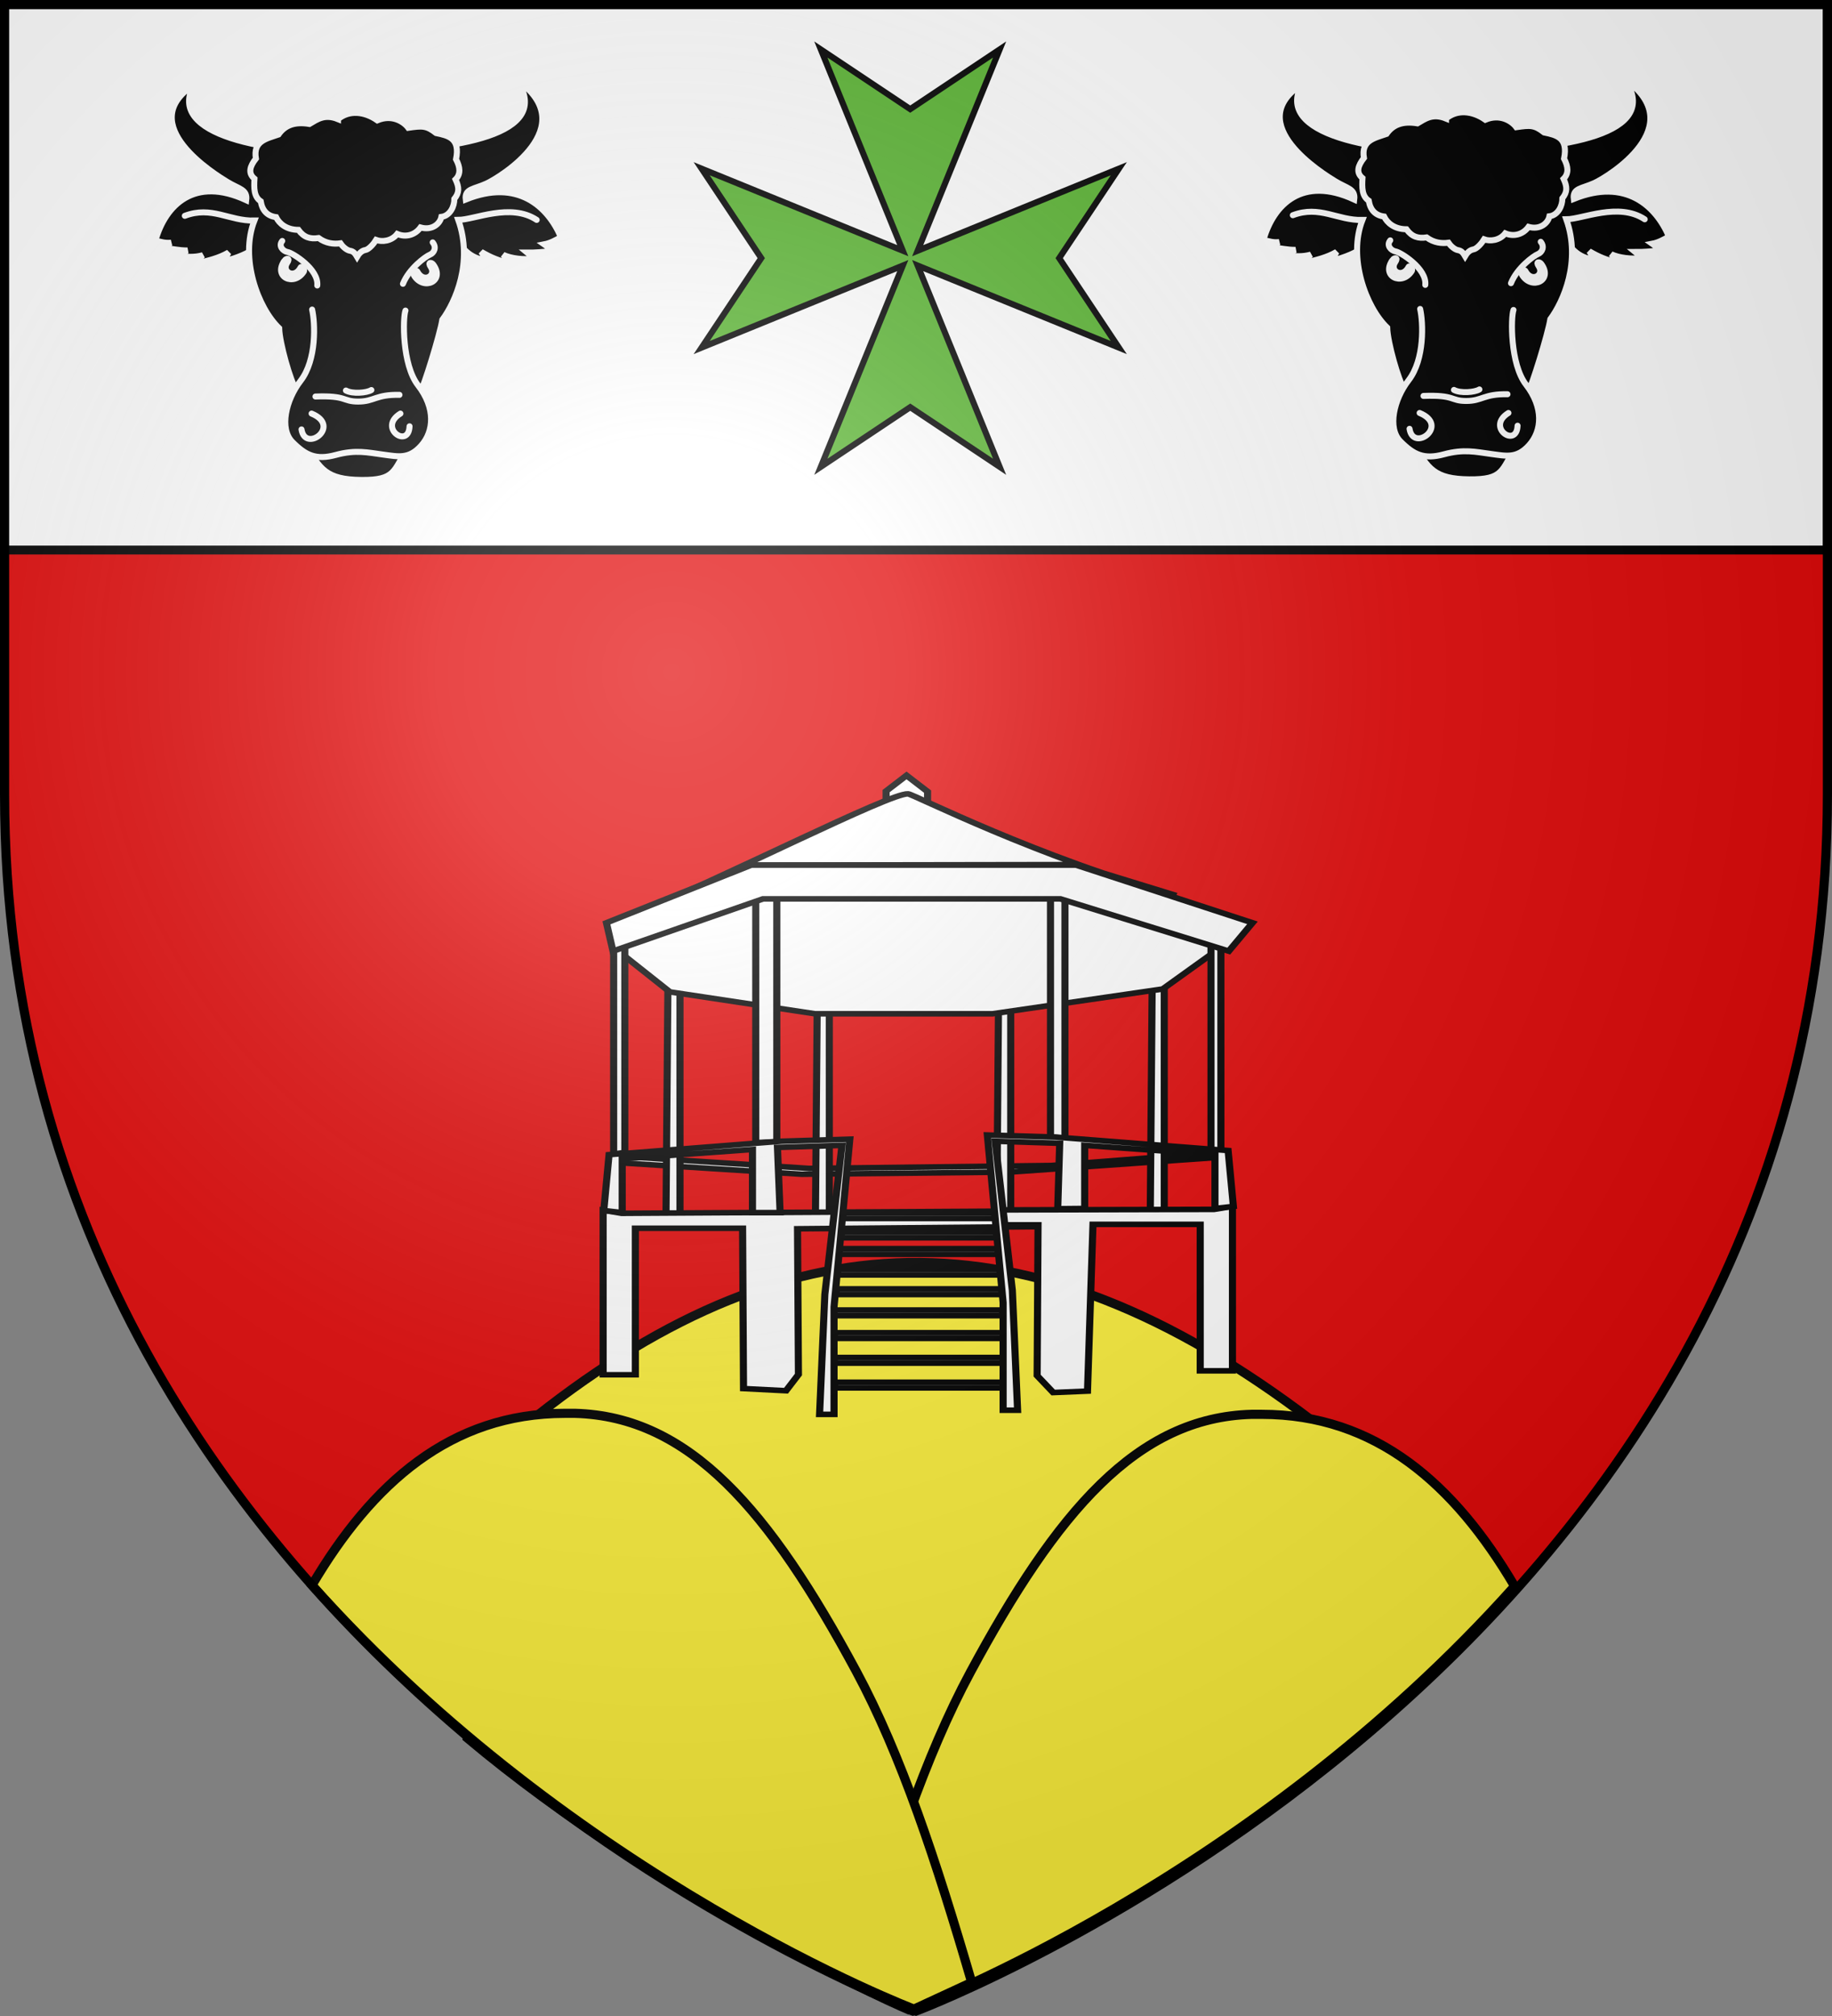
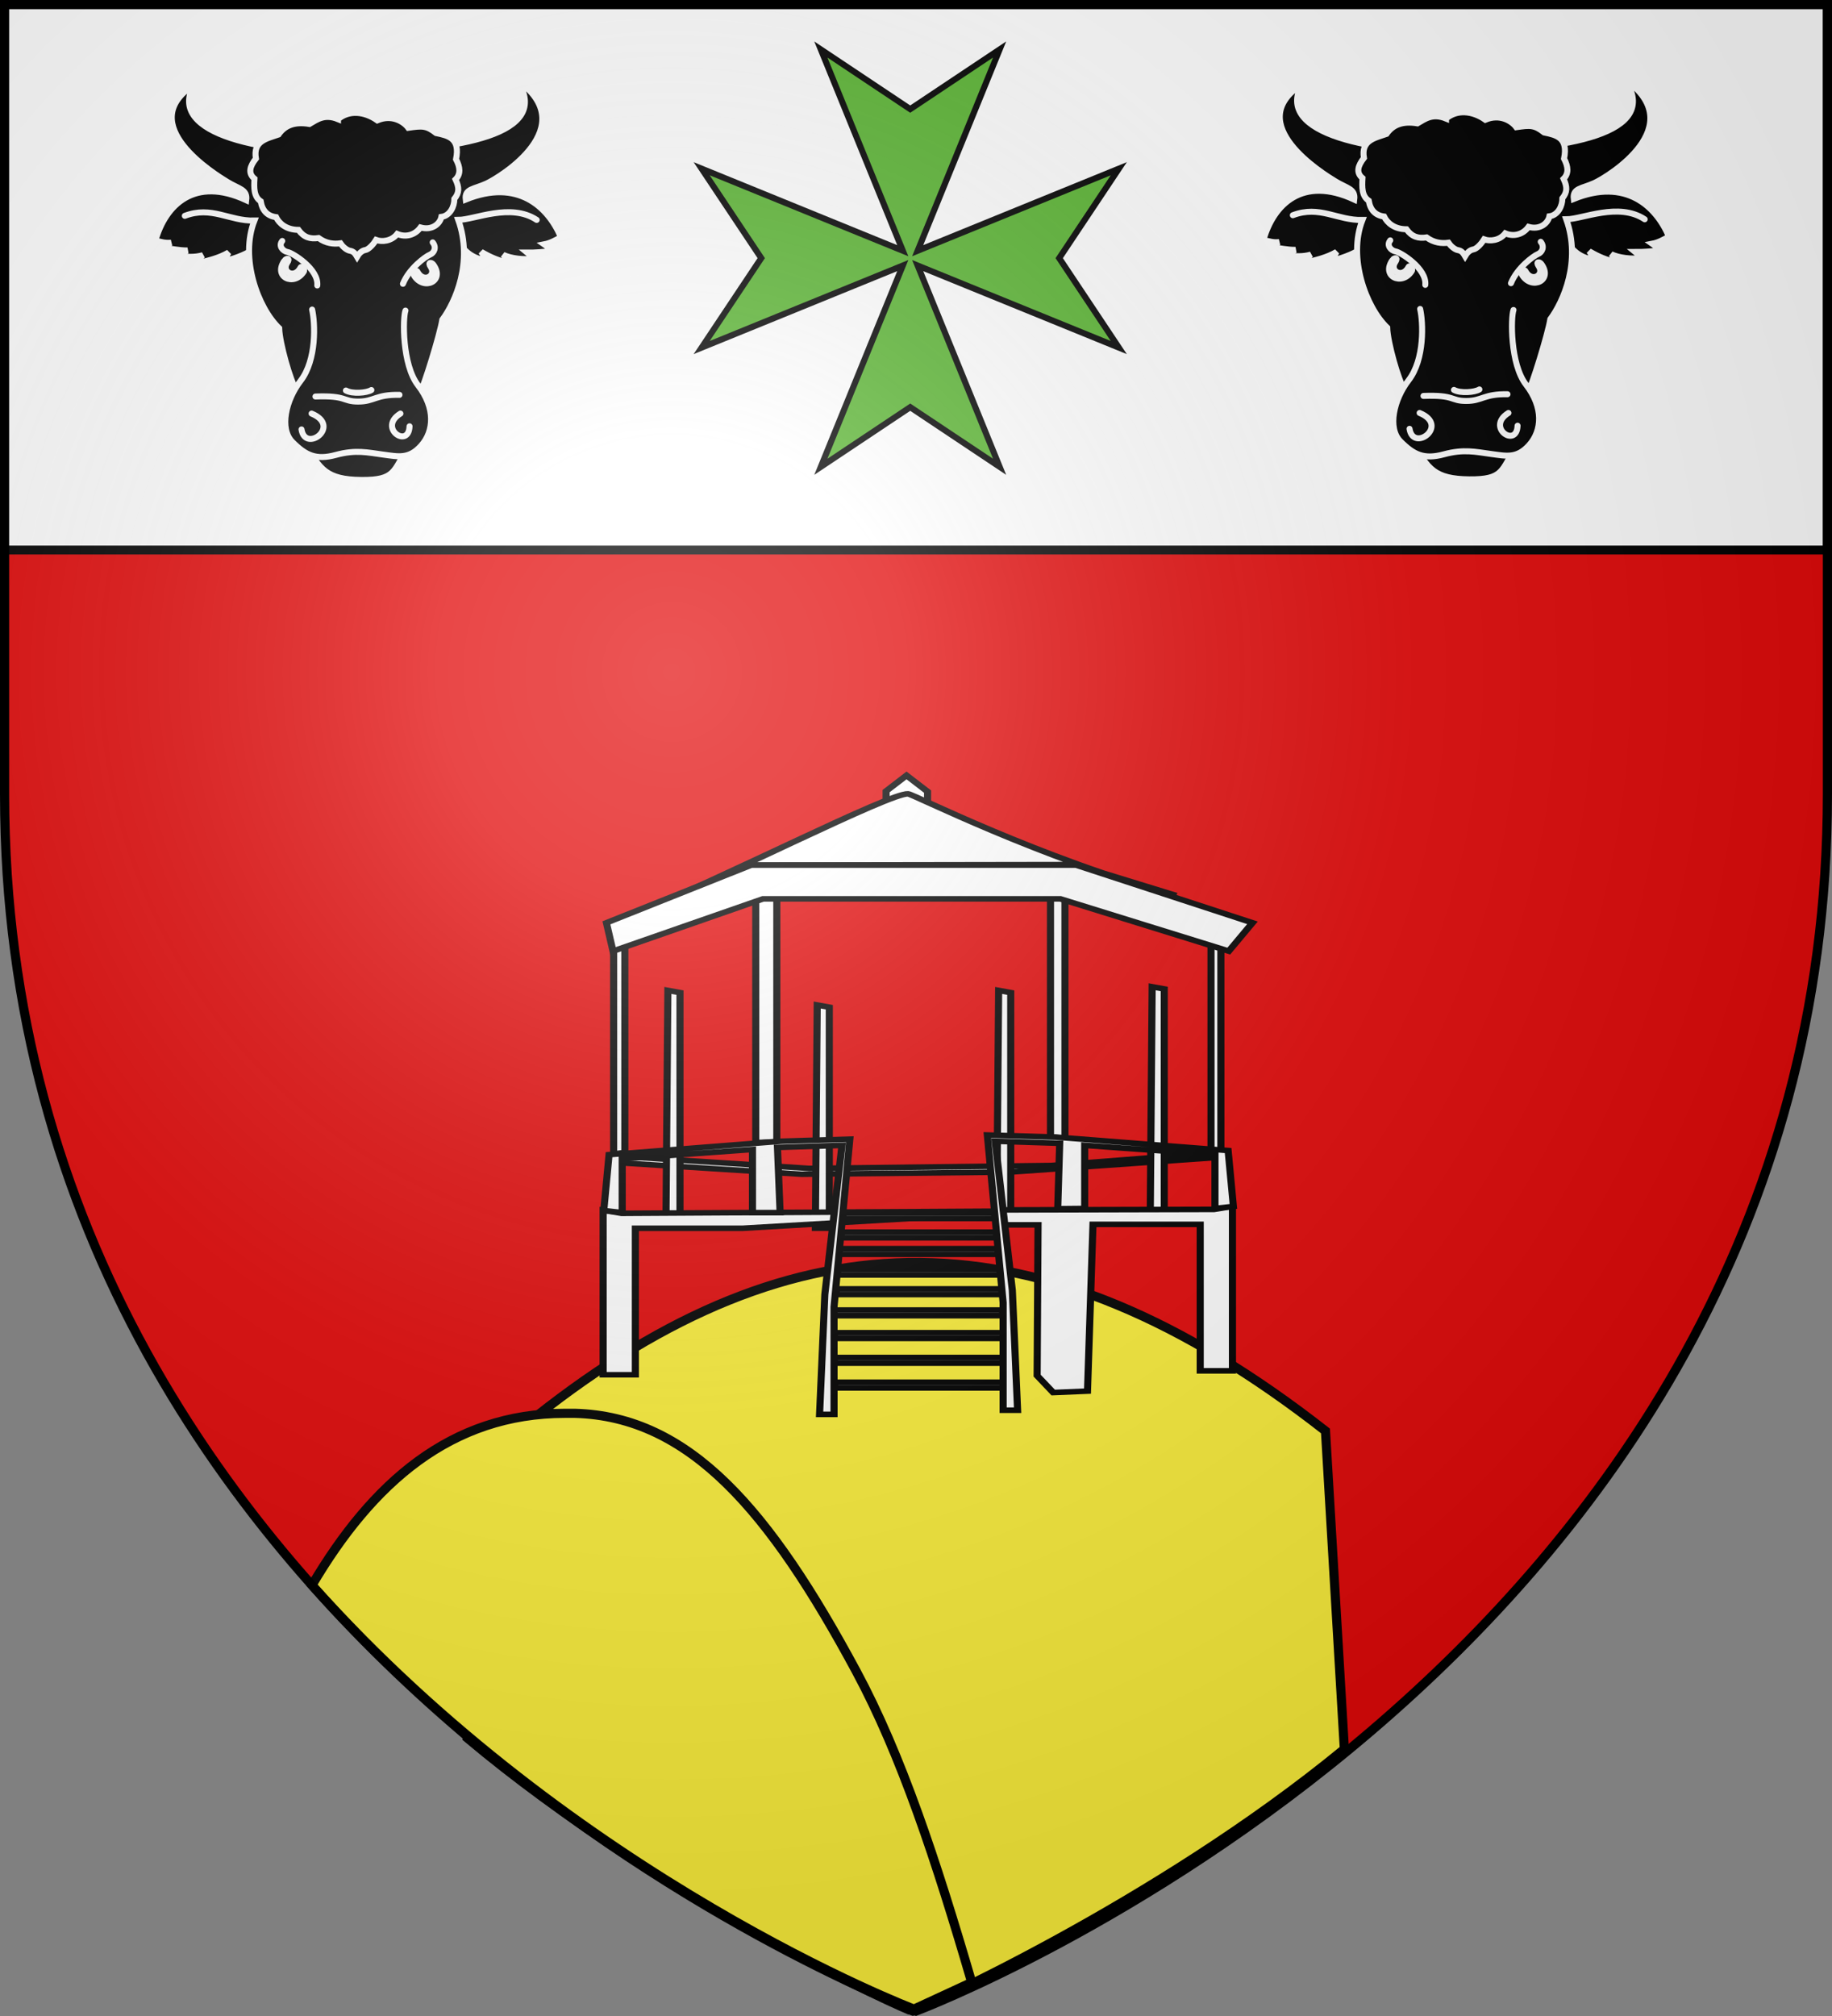
<svg xmlns="http://www.w3.org/2000/svg" xmlns:xlink="http://www.w3.org/1999/xlink" width="600" height="660" viewBox="-300 -300 600 660">
  <rect x="-300" y="-300" width="600" height="660" fill="#808080" stroke="none" />
  <defs>
    <linearGradient id="d">
      <stop offset="0" style="stop-color:white;stop-opacity:.314" />
      <stop offset=".19" style="stop-color:white;stop-opacity:.251" />
      <stop offset=".6" style="stop-color:#6b6b6b;stop-opacity:.125" />
      <stop offset="1" style="stop-color:black;stop-opacity:.125" />
    </linearGradient>
    <linearGradient id="j">
      <stop offset="0" style="stop-color:#e6e6e6;stop-opacity:1" />
      <stop offset="1" style="stop-color:#a3a3a3;stop-opacity:1" />
    </linearGradient>
    <linearGradient id="a">
      <stop offset="0" style="stop-color:#fd0000;stop-opacity:1" />
      <stop offset=".5" style="stop-color:#e77275;stop-opacity:.659" />
      <stop offset="1" style="stop-color:black;stop-opacity:.323" />
    </linearGradient>
    <linearGradient id="b">
      <stop offset="0" style="stop-color:white;stop-opacity:.314" />
      <stop offset=".19" style="stop-color:white;stop-opacity:.251" />
      <stop offset=".6" style="stop-color:#6b6b6b;stop-opacity:.125" />
      <stop offset="1" style="stop-color:black;stop-opacity:.125" />
    </linearGradient>
    <linearGradient id="e">
      <stop offset="0" style="stop-color:#fff;stop-opacity:1" />
      <stop offset="1" style="stop-color:#fff;stop-opacity:1" />
    </linearGradient>
    <linearGradient id="c">
      <stop offset="0" style="stop-color:#fd0000;stop-opacity:1" />
      <stop offset=".5" style="stop-color:#e77275;stop-opacity:.659" />
      <stop offset="1" style="stop-color:black;stop-opacity:.323" />
    </linearGradient>
    <linearGradient id="h">
      <stop offset="0" style="stop-color:#827d7d;stop-opacity:1" />
      <stop offset="1" style="stop-color:#b1b1b1;stop-opacity:1" />
    </linearGradient>
    <linearGradient id="f">
      <stop offset="0" style="stop-color:#fd0000;stop-opacity:1" />
      <stop offset=".5" style="stop-color:#e77275;stop-opacity:.659" />
      <stop offset="1" style="stop-color:black;stop-opacity:.323" />
    </linearGradient>
    <linearGradient id="g">
      <stop offset="0" style="stop-color:white;stop-opacity:.314" />
      <stop offset=".19" style="stop-color:white;stop-opacity:.251" />
      <stop offset=".6" style="stop-color:#6b6b6b;stop-opacity:.125" />
      <stop offset="1" style="stop-color:black;stop-opacity:.125" />
    </linearGradient>
    <linearGradient id="i">
      <stop offset="0" style="stop-color:green;stop-opacity:1" />
      <stop offset="1" style="stop-color:#25e658;stop-opacity:1" />
    </linearGradient>
    <radialGradient id="l" cx="-80" cy="-80" r="405" gradientUnits="userSpaceOnUse">
      <stop offset="0" style="stop-color:#fff;stop-opacity:.31" />
      <stop offset=".19" style="stop-color:#fff;stop-opacity:.25" />
      <stop offset=".6" style="stop-color:#6b6b6b;stop-opacity:.125" />
      <stop offset="1" style="stop-color:#000;stop-opacity:.125" />
    </radialGradient>
    <path id="k" d="M-298.5-298.5h597V-40C298.5 246.2 0 358.39 0 358.39S-298.5 246.2-298.5-40z" />
  </defs>
  <use xlink:href="#k" width="600" height="660" style="fill:#e20909" />
  <g style="display:inline;fill:#fcef3c;fill-opacity:1">
    <g style="fill:#fcef3c;fill-opacity:1">
      <path d="M176.459 464.288c-18.94 35.156-7.177 50.966-22.618 105.517 63.526 53.339 144.775 89.375 145.721 89.375.946 0 79.398-34.804 141.436-85.813l-6.189-104.161c-94.19-73.654-173.654-71.775-258.35-4.918z" style="fill:#fcef3c;fill-opacity:1;fill-rule:evenodd;stroke:#000;stroke-width:3;stroke-linecap:square;stroke-linejoin:miter;stroke-miterlimit:4;stroke-opacity:1;stroke-dasharray:none;stroke-dashoffset:0;display:inline" transform="translate(-300.702 -300.74)" />
-       <path d="M410.652 463.764c-37.606 1.023-63.782 31.799-92.156 84.469-14.74 27.361-26.186 62.074-37.813 101.843 12.028 5.576 19.157 8.25 19.157 8.25s110.388-41.531 196.906-138.28c-.005-.009.005-.024 0-.032-19.704-33.366-45.39-56.25-82.875-56.25-.923 0-1.842-.02-2.75 0-.148.003-.321-.004-.469 0z" style="fill:#fcef3c;fill-opacity:1;fill-rule:evenodd;stroke:#000;stroke-width:3;stroke-linecap:square;stroke-linejoin:miter;stroke-miterlimit:4;stroke-opacity:1;stroke-dasharray:none;stroke-dashoffset:0;display:inline" transform="translate(-300.702 -300.74)" />
      <path d="M188.984 463.436c37.606 1.023 63.782 31.798 92.156 84.468 14.74 27.362 26.186 62.075 37.812 101.844-12.028 5.576-18.911 8.74-18.911 8.74S189.408 616.467 102.89 519.717c.005-.008-.005-.023 0-.031 19.704-33.366 45.39-56.25 82.875-56.25.922 0 1.842-.02 2.75 0 .148.003.321-.004.469 0z" style="fill:#fcef3c;fill-opacity:1;fill-rule:evenodd;stroke:#000;stroke-width:3;stroke-linecap:square;stroke-linejoin:miter;stroke-miterlimit:4;stroke-opacity:1;stroke-dasharray:none;stroke-dashoffset:0;display:inline" transform="translate(-300.702 -300.74)" />
    </g>
  </g>
  <g style="display:inline">
    <g style="fill:#fff;fill-opacity:1;display:inline">
      <path d="M1.532 2.114h596.466v179.009H1.532z" style="fill:#fff;fill-opacity:1;fill-rule:nonzero;stroke:#000;stroke-width:2.902;stroke-miterlimit:4;stroke-opacity:1;stroke-dasharray:none" transform="matrix(1.001 0 0 1.001 -300.118 -301.234)" />
    </g>
  </g>
  <path d="m-70.197-186.215 65.868-26.835-26.835 65.868 29.275-19.516 29.274 19.516L.55-213.05l65.868 26.835-19.516-29.274 19.516-29.275L.55-217.929l26.835-65.868-29.274 19.517-29.275-19.517 26.835 65.868-65.868-26.835 19.517 29.275z" style="fill:#5ab532;fill-opacity:1;stroke:#000;stroke-opacity:1;stroke-width:2;stroke-miterlimit:4;stroke-dasharray:none" />
  <g style="fill:#000;fill-opacity:1;stroke:#fff;stroke-width:3.109;stroke-miterlimit:4;stroke-opacity:1;stroke-dasharray:none;display:inline">
    <g style="fill:#000;fill-opacity:1;stroke:#fff;stroke-width:3.109;stroke-miterlimit:4;stroke-opacity:1;stroke-dasharray:none">
      <path d="M180.874 908.817c5.507 4.388 7.151 10.893 17.517 12.664-.213-1.703-1.424-3.407-2.01-4.362 5.146 3 8.923 4.506 14.693 5.887-.808-1.783-2.363-3.193-3.296-4.353 4.097 1.928 10.876 2.67 15.721 1.98-1.08-1.13-2.16-2.26-3.24-3.14 4.294.028 8.34-.317 12.51-.787-1.102-1.255-2.204-2.51-3.68-3.515 3.186-.616 5.831-2.08 8.643-3.692-6.787-15.97-22.516-30.421-49.397-19.546-.698-5.663 4.202-5.287 10.749-8.281 6.932-3.171 50.3-29.506 15.858-53.742 19.155 28.72-31.993 36.31-81.323 37.482-49.176 1.169-101.058-8.929-86.34-35.015-31.622 20.536 11.216 46.694 17.268 50.394 6.142 3.755 10.565 3.851 9.867 9.515-26.881-12.462-41.926 2.487-47.128 20.925 2.937.74 5.25 1.48 8.187 1.1-1.724.632-2.95 1.388-4.052 2.643 4.17.47 8.215 1.438 12.51 1.41-1.703.632-3.531 1.263-5.11 2.643 4.347.813 8.818 1.004 13.04-.176-1.432 1.285-2.364 2.445-3.172 4.228 5.77-1.38 11.415-2.637 16.563-5.638-.588.956-1.673 2.784-1.887 4.487 6.13-1.771 11.886-3.667 17.392-8.054" style="fill:#000;fill-opacity:1;fill-rule:evenodd;stroke:#fff;stroke-width:3.109;stroke-linecap:butt;stroke-linejoin:miter;stroke-miterlimit:4;stroke-opacity:1;stroke-dasharray:none;stroke-dashoffset:0;marker:none;visibility:visible;display:inline;overflow:visible;enable-background:accumulate" transform="matrix(.631 0 0 .631 -266.304 -796.24)" />
      <path d="M225.16 900.525c-13.567-8.986-32.289-.044-40.702 0 7.797 21.894-1.542 42.73-8.282 51.804-1.277 7.841-9.451 34.405-11.71 38.224-2.319 3.921 1.938 14.852-6.168 27.928-7.593 12.25-6.31 17.14-24.23 16.964-18.043-.178-21.603-5.59-28.762-18.647-7.396-13.491-1.813-24.171-5.129-28.59-2.662-3.55-8.472-23.633-8.671-31.474-11.145-10.66-20.484-36.43-12.863-55.856-12.995.308-22.201-7.753-36.121-2.467" style="fill:#000;fill-opacity:1;fill-rule:evenodd;stroke:#fff;stroke-width:3.109;stroke-linecap:round;stroke-linejoin:miter;stroke-miterlimit:4;stroke-opacity:1;stroke-dasharray:none" transform="matrix(.631 0 0 .631 -266.304 -796.24)" />
      <path d="M108.597 947.043c1.586 6.872 2.467 26.078-5.99 37.002-7.661 9.896-11.101 24.845-4.23 31.717 6.873 6.872 12.159 9.515 22.555 6.695 10.396-2.819 16.563-1.233 24.492-.176 7.929 1.057 13.391 2.467 19.734-4.581 6.77-7.521 7.577-19.558-1.585-31.364-8.338-10.743-7.93-35.064-6.52-38.765" style="fill:#000;fill-opacity:1;fill-rule:evenodd;stroke:#fff;stroke-width:3.109;stroke-linecap:round;stroke-linejoin:miter;stroke-miterlimit:4;stroke-opacity:1;stroke-dasharray:none;stroke-dashoffset:0;marker:none;visibility:visible;display:inline;overflow:visible;enable-background:accumulate" transform="matrix(.631 0 0 .631 -266.304 -796.24)" />
      <path d="M122.04 848.26c5.699-4.78 13.713-4.06 20.39.622 7.551-3.167 13.66.58 16.073 3.863 7.146-1.033 9.39-1.234 14.453 2.74 6.4 1.328 12.572 2.65 10.342 13.581 2.156 4.088 2.547 7.702-.25 10.466 1.973 4.283 1.956 6.852-.622 10.092.044 3.908-2.246 8.76-6.729 9.345-.7 3.484-4.747 7.181-10.84 5.482-2.91 4.013-7.69 5.23-12.085 3.364-2.98 3.806-7.94 4.222-10.964 3.115-1.205 1.952-3.753 4.945-5.607 5.233-1.869.29-3.322 1.869-4.277 3.489-.954-1.62-1.784-2.825-3.653-3.115-1.854-.289-4.029-2.41-4.984-3.863-3.523.485-7.486.069-11.338-2.74-4.27.62-7.555-.224-10.466-4.237-6.342-.045-10.015-3.369-11.587-6.603-4.483-.585-7.147-3.32-7.974-8.224-3.635-2.413-3.51-7.02-3.24-11.711-3.56-2.918-2.303-6.557.748-10.466-1.57-9.17 5.62-10.312 11.712-12.46 3.245-4.656 8.187-6.791 16.072-5.482 4.031-2.358 7.883-5.312 14.827-2.492z" style="fill:#000;fill-opacity:1;fill-rule:evenodd;stroke:#fff;stroke-width:3.109;stroke-linecap:butt;stroke-linejoin:miter;stroke-miterlimit:4;stroke-opacity:1;stroke-dasharray:none;stroke-dashoffset:0;marker:none;visibility:visible;display:inline;overflow:visible;enable-background:accumulate" transform="matrix(.631 0 0 .631 -266.304 -796.24)" />
      <path d="M93.092 911.45c-2.124 2.561.335 5.34 2.819 5.759 2.501.421 16.233 8.856 15.36 17.345M171.18 912.198c2.124 2.561.786 5.465-1.449 6.381-2.342.96-10.875 7.236-13.99 15.103M110.33 992.165c16.445-.623 13.883 2.617 22.177 2.617 8.418 0 9.095-3.738 21.43-3.489M126.153 989.05c3.364 1.87 10.84 1.246 13.206-.249M154.435 1001.011c-11.926 7.386 4.28 18.505 4.735 6.604M108.325 1001.011c15.789 6.514-3.284 20.624-5.233 8.224" style="fill:#000;fill-opacity:1;stroke:#fff;stroke-width:3.109;stroke-linecap:round;stroke-linejoin:miter;stroke-miterlimit:4;stroke-opacity:1;stroke-dasharray:none;stroke-dashoffset:0;marker:none;visibility:visible;display:inline;overflow:visible;enable-background:accumulate" transform="matrix(.631 0 0 .631 -266.304 -796.24)" />
      <path d="M94.302 921.6c-6.181 8.5 4.84 13.716 9.937 5.82.857-1.329-1.128-3.192-1.62-2.228-3.196 6.262-10.101 2.195-6.928-2.447 1.706-2.495-.429-2.466-1.39-1.145zM171.514 923.714c6.18 8.5-4.84 13.716-9.937 5.82-.858-1.328 1.128-3.192 1.62-2.228 3.196 6.263 10.1 2.195 6.928-2.446-1.706-2.495.428-2.467 1.389-1.146z" style="fill:#313131;fill-opacity:1;fill-rule:evenodd;stroke:#fff;stroke-width:3.109;stroke-linecap:butt;stroke-linejoin:miter;stroke-miterlimit:4;stroke-opacity:1;stroke-dasharray:none" transform="matrix(.631 0 0 .631 -266.304 -796.24)" />
    </g>
  </g>
  <g style="fill:#000;fill-opacity:1;stroke:#fff;stroke-width:3.109;stroke-miterlimit:4;stroke-opacity:1;stroke-dasharray:none;display:inline">
    <g style="fill:#000;fill-opacity:1;stroke:#fff;stroke-width:3.109;stroke-miterlimit:4;stroke-opacity:1;stroke-dasharray:none">
      <path d="M180.874 908.817c5.507 4.388 7.151 10.893 17.517 12.664-.213-1.703-1.424-3.407-2.01-4.362 5.146 3 8.923 4.506 14.693 5.887-.808-1.783-2.363-3.193-3.296-4.353 4.097 1.928 10.876 2.67 15.721 1.98-1.08-1.13-2.16-2.26-3.24-3.14 4.294.028 8.34-.317 12.51-.787-1.102-1.255-2.204-2.51-3.68-3.515 3.186-.616 5.831-2.08 8.643-3.692-6.787-15.97-22.516-30.421-49.397-19.546-.698-5.663 4.202-5.287 10.749-8.281 6.932-3.171 50.3-29.506 15.858-53.742 19.155 28.72-31.993 36.31-81.323 37.482-49.176 1.169-101.058-8.929-86.34-35.015-31.622 20.536 11.216 46.694 17.268 50.394 6.142 3.755 10.565 3.851 9.867 9.515-26.881-12.462-41.926 2.487-47.128 20.925 2.937.74 5.25 1.48 8.187 1.1-1.724.632-2.95 1.388-4.052 2.643 4.17.47 8.215 1.438 12.51 1.41-1.703.632-3.531 1.263-5.11 2.643 4.347.813 8.818 1.004 13.04-.176-1.432 1.285-2.364 2.445-3.172 4.228 5.77-1.38 11.415-2.637 16.563-5.638-.588.956-1.673 2.784-1.887 4.487 6.13-1.771 11.886-3.667 17.392-8.054" style="fill:#000;fill-opacity:1;fill-rule:evenodd;stroke:#fff;stroke-width:3.109;stroke-linecap:butt;stroke-linejoin:miter;stroke-miterlimit:4;stroke-opacity:1;stroke-dasharray:none;stroke-dashoffset:0;marker:none;visibility:visible;display:inline;overflow:visible;enable-background:accumulate" transform="matrix(.631 0 0 .631 96.585 -796.438)" />
      <path d="M225.16 900.525c-13.567-8.986-32.289-.044-40.702 0 7.797 21.894-1.542 42.73-8.282 51.804-1.277 7.841-9.451 34.405-11.71 38.224-2.319 3.921 1.938 14.852-6.168 27.928-7.593 12.25-6.31 17.14-24.23 16.964-18.043-.178-21.603-5.59-28.762-18.647-7.396-13.491-1.813-24.171-5.129-28.59-2.662-3.55-8.472-23.633-8.671-31.474-11.145-10.66-20.484-36.43-12.863-55.856-12.995.308-22.201-7.753-36.121-2.467" style="fill:#000;fill-opacity:1;fill-rule:evenodd;stroke:#fff;stroke-width:3.109;stroke-linecap:round;stroke-linejoin:miter;stroke-miterlimit:4;stroke-opacity:1;stroke-dasharray:none" transform="matrix(.631 0 0 .631 96.585 -796.438)" />
      <path d="M108.597 947.043c1.586 6.872 2.467 26.078-5.99 37.002-7.661 9.896-11.101 24.845-4.23 31.717 6.873 6.872 12.159 9.515 22.555 6.695 10.396-2.819 16.563-1.233 24.492-.176 7.929 1.057 13.391 2.467 19.734-4.581 6.77-7.521 7.577-19.558-1.585-31.364-8.338-10.743-7.93-35.064-6.52-38.765" style="fill:#000;fill-opacity:1;fill-rule:evenodd;stroke:#fff;stroke-width:3.109;stroke-linecap:round;stroke-linejoin:miter;stroke-miterlimit:4;stroke-opacity:1;stroke-dasharray:none;stroke-dashoffset:0;marker:none;visibility:visible;display:inline;overflow:visible;enable-background:accumulate" transform="matrix(.631 0 0 .631 96.585 -796.438)" />
      <path d="M122.04 848.26c5.699-4.78 13.713-4.06 20.39.622 7.551-3.167 13.66.58 16.073 3.863 7.146-1.033 9.39-1.234 14.453 2.74 6.4 1.328 12.572 2.65 10.342 13.581 2.156 4.088 2.547 7.702-.25 10.466 1.973 4.283 1.956 6.852-.622 10.092.044 3.908-2.246 8.76-6.729 9.345-.7 3.484-4.747 7.181-10.84 5.482-2.91 4.013-7.69 5.23-12.085 3.364-2.98 3.806-7.94 4.222-10.964 3.115-1.205 1.952-3.753 4.945-5.607 5.233-1.869.29-3.322 1.869-4.277 3.489-.954-1.62-1.784-2.825-3.653-3.115-1.854-.289-4.029-2.41-4.984-3.863-3.523.485-7.486.069-11.338-2.74-4.27.62-7.555-.224-10.466-4.237-6.342-.045-10.015-3.369-11.587-6.603-4.483-.585-7.147-3.32-7.974-8.224-3.635-2.413-3.51-7.02-3.24-11.711-3.56-2.918-2.303-6.557.748-10.466-1.57-9.17 5.62-10.312 11.712-12.46 3.245-4.656 8.187-6.791 16.072-5.482 4.031-2.358 7.883-5.312 14.827-2.492z" style="fill:#000;fill-opacity:1;fill-rule:evenodd;stroke:#fff;stroke-width:3.109;stroke-linecap:butt;stroke-linejoin:miter;stroke-miterlimit:4;stroke-opacity:1;stroke-dasharray:none;stroke-dashoffset:0;marker:none;visibility:visible;display:inline;overflow:visible;enable-background:accumulate" transform="matrix(.631 0 0 .631 96.585 -796.438)" />
      <path d="M93.092 911.45c-2.124 2.561.335 5.34 2.819 5.759 2.501.421 16.233 8.856 15.36 17.345M171.18 912.198c2.124 2.561.786 5.465-1.449 6.381-2.342.96-10.875 7.236-13.99 15.103M110.33 992.165c16.445-.623 13.883 2.617 22.177 2.617 8.418 0 9.095-3.738 21.43-3.489M126.153 989.05c3.364 1.87 10.84 1.246 13.206-.249M154.435 1001.011c-11.926 7.386 4.28 18.505 4.735 6.604M108.325 1001.011c15.789 6.514-3.284 20.624-5.233 8.224" style="fill:#000;fill-opacity:1;stroke:#fff;stroke-width:3.109;stroke-linecap:round;stroke-linejoin:miter;stroke-miterlimit:4;stroke-opacity:1;stroke-dasharray:none;stroke-dashoffset:0;marker:none;visibility:visible;display:inline;overflow:visible;enable-background:accumulate" transform="matrix(.631 0 0 .631 96.585 -796.438)" />
      <path d="M94.302 921.6c-6.181 8.5 4.84 13.716 9.937 5.82.857-1.329-1.128-3.192-1.62-2.228-3.196 6.262-10.101 2.195-6.928-2.447 1.706-2.495-.429-2.466-1.39-1.145zM171.514 923.714c6.18 8.5-4.84 13.716-9.937 5.82-.858-1.328 1.128-3.192 1.62-2.228 3.196 6.263 10.1 2.195 6.928-2.446-1.706-2.495.428-2.467 1.389-1.146z" style="fill:#313131;fill-opacity:1;fill-rule:evenodd;stroke:#fff;stroke-width:3.109;stroke-linecap:butt;stroke-linejoin:miter;stroke-miterlimit:4;stroke-opacity:1;stroke-dasharray:none" transform="matrix(.631 0 0 .631 96.585 -796.438)" />
    </g>
  </g>
  <g style="fill:#fff;fill-opacity:1;stroke:#000;stroke-width:6.985;stroke-miterlimit:4;stroke-opacity:1;stroke-dasharray:none">
    <path d="m1862.129 105.285-156.474 15.555-237.913 3.66-190.331-15.555.915 8.235 182.095 14.641 204.972-2.745 203.14-18.301z" style="fill:#fff;fill-opacity:1;stroke:#000;stroke-width:6.985;stroke-linecap:butt;stroke-linejoin:miter;stroke-miterlimit:4;stroke-opacity:1;stroke-dasharray:none" transform="matrix(.333 0 0 .261 -523.701 50.025)" />
    <path d="M1326.824 181.234h13.725v-277.26l-11.895-2.746zM1473.69 199.535h13.725v-277.26l-11.896-2.746zM1652.124 181.234h13.726v-277.26l-11.896-2.746zM1803.108 176.658h13.726v-277.26l-11.896-2.745z" style="fill:#fff;fill-opacity:1;stroke:#000;stroke-width:6.985;stroke-linecap:butt;stroke-linejoin:miter;stroke-miterlimit:4;stroke-opacity:1;stroke-dasharray:none" transform="matrix(.333 0 0 .261 -523.701 50.025)" />
-     <path d="m1693.849 177.854-410.771 2.947-18.117-3.882v206.405h31.704V199.565h105.468l.898 201.083 41.806 2.696 12.222-20.309-.898-182.823 236.394-2.695z" style="fill:#fff;fill-opacity:1;stroke:#000;stroke-width:6.985;stroke-linecap:butt;stroke-linejoin:miter;stroke-miterlimit:4;stroke-opacity:1;stroke-dasharray:none" transform="matrix(.333 0 0 .261 -523.701 50.025)" />
+     <path d="m1693.849 177.854-410.771 2.947-18.117-3.882v206.405h31.704V199.565h105.468z" style="fill:#fff;fill-opacity:1;stroke:#000;stroke-width:6.985;stroke-linecap:butt;stroke-linejoin:miter;stroke-miterlimit:4;stroke-opacity:1;stroke-dasharray:none" transform="matrix(.333 0 0 .261 -523.701 50.025)" />
    <path d="m1658.095 176.536 207.7-.647 18.117-3.882v206.406h-31.705v-183.76H1746.74l-5.392 209.17-33.719 1.797-15.816-21.207.899-189.112h-33.322z" style="fill:#fff;fill-opacity:1;stroke:#000;stroke-width:6.985;stroke-linecap:butt;stroke-linejoin:miter;stroke-miterlimit:4;stroke-opacity:1;stroke-dasharray:none" transform="matrix(.333 0 0 .261 -523.701 50.025)" />
    <path d="M1500.921 180.154h149.227v7.117h-149.227zM1499.175 204.418h152.528v7.117h-152.528zM1497.198 225.123h156.267v7.117h-156.267zM1495.433 251.005h159.873v7.117h-159.873zM1494.159 275.592h163.121v7.117h-163.121zM1491.979 302.121h165.844v7.117h-165.844zM1492.493 330.591h165.861v7.117h-165.861zM1492.359 361.648h166.037v7.117h-166.037zM1492.662 392.706h165.608v7.117h-165.608z" style="fill:#fff;fill-opacity:1;stroke:#000;stroke-width:6.985;stroke-miterlimit:4;stroke-opacity:1;stroke-dasharray:none" transform="matrix(.333 0 0 .261 -523.701 50.025)" />
-     <path d="M1278.907-149.063c8.236-6.405 167.788-85.136 167.788-85.136l280.921-1.83 150.019 78.529-62.174 56.898-167.454 31.112h-174.775l-142.748-27.452z" style="fill:#fff;fill-opacity:1;stroke:#000;stroke-width:6.985;stroke-linecap:butt;stroke-linejoin:miter;stroke-miterlimit:4;stroke-opacity:1;stroke-dasharray:none" transform="matrix(.333 0 0 .261 -523.701 50.025)" />
    <path d="M1415.074-211.304v303.46l20.705-1.293v-306.697h-12.94zM1275.313-154.365v260.757l11-1.941v-263.992zM1719.182-214.54V86.333l-14.235-1.294v-300.226h9.706zM1872.53-155.659v257.521s-9.706.647-9.706-2.588v-259.462zM1543.28-330.686v-18.117l20.082-19.636 20.682 20.283v18.764z" style="fill:#fff;fill-opacity:1;stroke:#000;stroke-width:6.985;stroke-linecap:butt;stroke-linejoin:miter;stroke-miterlimit:4;stroke-opacity:1;stroke-dasharray:none" transform="matrix(.333 0 0 .261 -523.701 50.025)" />
    <path d="M1284.827-188.326c101.734-53.256 261.717-158.252 280.068-157.009 4.956.336 129.262 81.054 263.636 127.56l-98.997-38.822-319.637.647s-133.086 71.82-125.07 67.624z" style="fill:#fff;fill-opacity:1;stroke:#000;stroke-width:6.985;stroke-linecap:butt;stroke-linejoin:miter;stroke-miterlimit:4;stroke-opacity:1;stroke-dasharray:none" transform="matrix(.333 0 0 .261 -523.701 50.025)" />
    <path d="m1268.196-183.571 6.47 35.507 147.525-65.551h292.461l165.642 65.55 23.294-35.506-173.407-72.379h-319.637zM1270.784 107.256l169.524-16.871 67.292-2.596-15.529 210.24V433h-14.235l5.177-150.542 16.823-186.88-63.41 2.595 2.588 81.76h-27.176v-79.165l-128.113 11.68v67.485l-18.117-2.596zM1879.647 102.065l-169.524-16.871-67.292-2.596 15.53 210.24v134.97h14.234l-5.176-150.543-16.823-186.88 63.41 2.595-1.942 82.085 26.529-.324V95.576l128.114 11.68v67.485l18.117-2.596z" style="fill:#fff;fill-opacity:1;stroke:#000;stroke-width:6.985;stroke-linecap:butt;stroke-linejoin:miter;stroke-miterlimit:4;stroke-opacity:1;stroke-dasharray:none" transform="matrix(.333 0 0 .261 -523.701 50.025)" />
  </g>
  <use xlink:href="#k" fill="url(#l)" />
  <use xlink:href="#k" style="fill:none;stroke:#000;stroke-width:3" />
</svg>